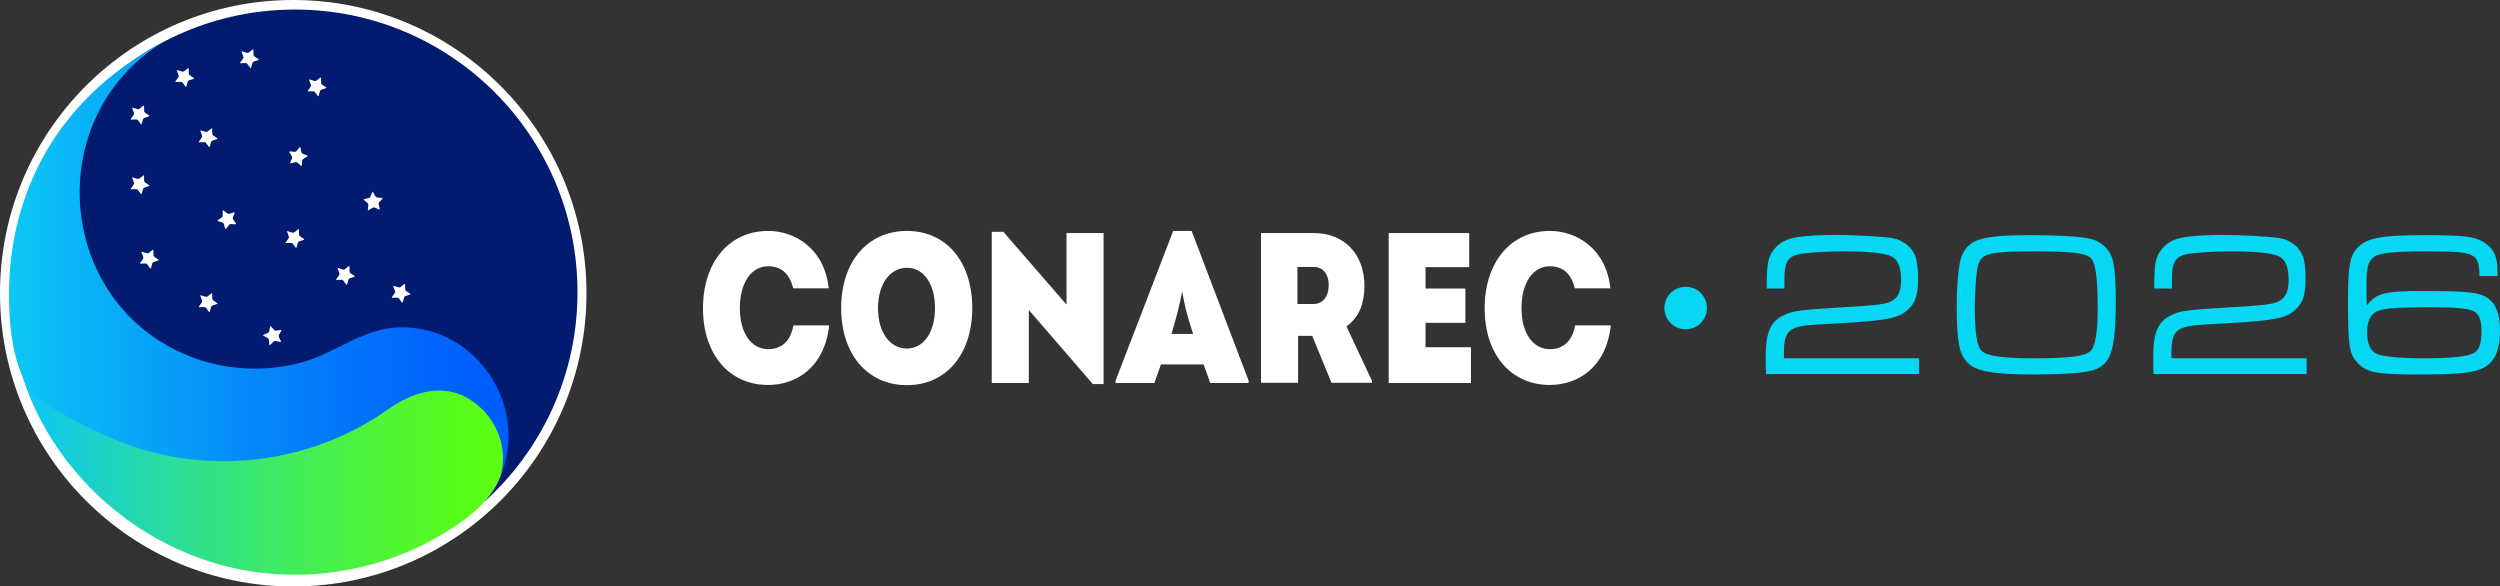
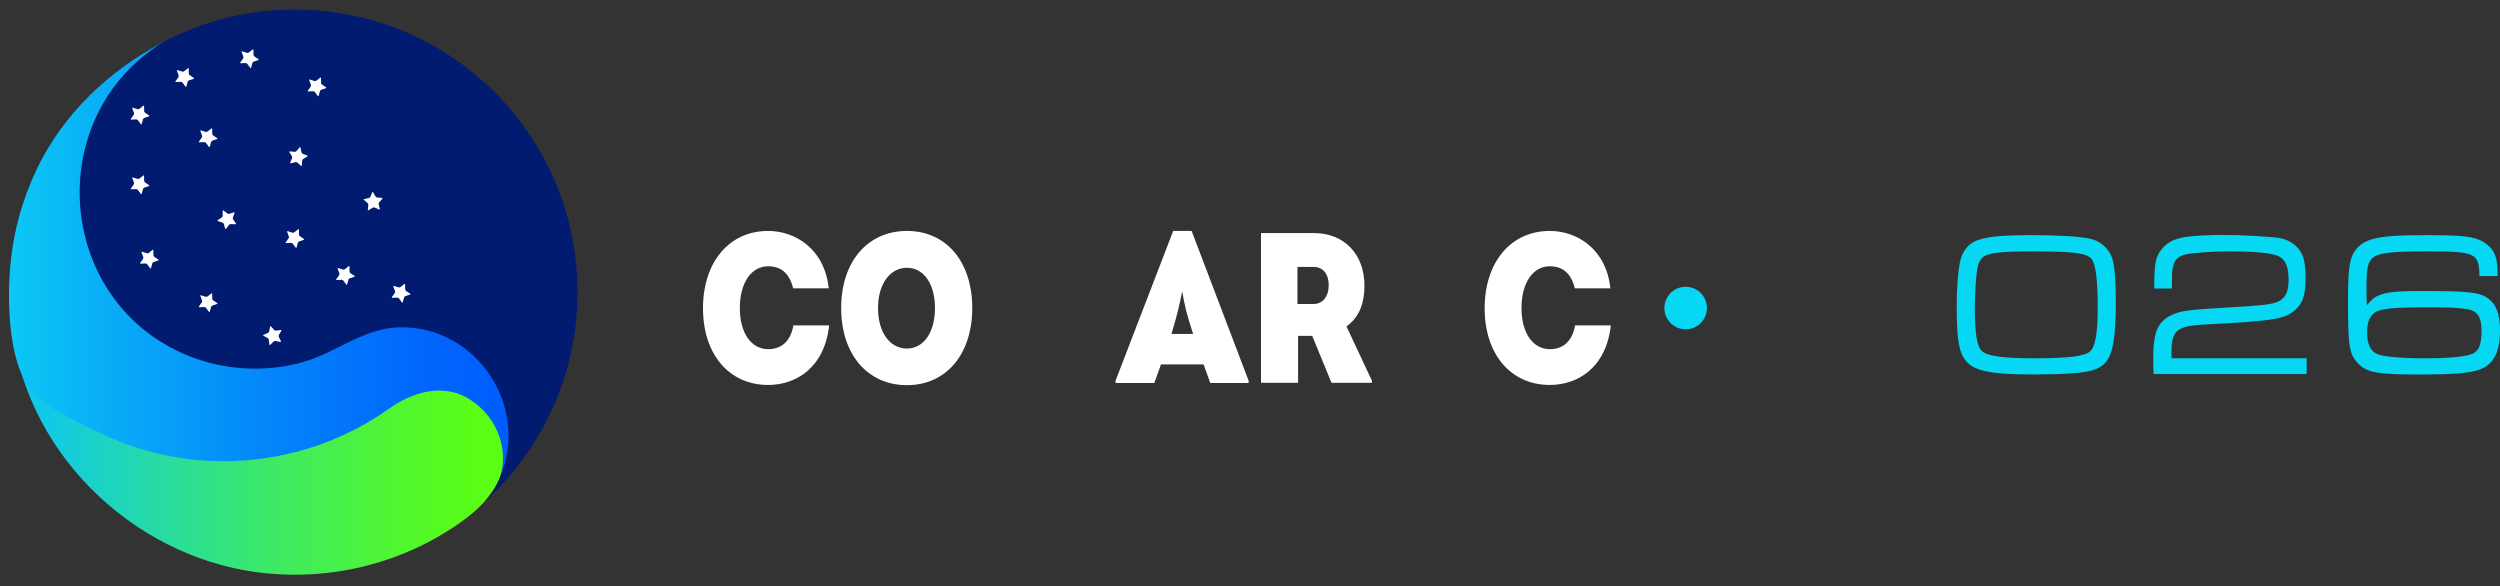
<svg xmlns="http://www.w3.org/2000/svg" id="Layer_2" data-name="Layer 2" viewBox="0 0 2462.32 577.64">
  <rect x="0" y="0" width="2462.32" height="577.64" fill="#333333" stroke="none" />
  <defs>
    <style>
      .cls-1 {
        fill: #06d8f4;
      }

      .cls-2 {
        fill: #001b70;
      }

      .cls-3 {
        fill: url(#Gradiente_sem_nome_122);
      }

      .cls-4 {
        fill: url(#Gradiente_sem_nome_126);
      }

      .cls-5 {
        fill: #fff;
      }
    </style>
    <linearGradient id="Gradiente_sem_nome_126" data-name="Gradiente sem nome 126" x1="21.75" y1="467.91" x2="496.6" y2="467.91" gradientUnits="userSpaceOnUse">
      <stop offset="0" stop-color="#0cc8f4" />
      <stop offset=".03" stop-color="#0ec9ec" />
      <stop offset=".3" stop-color="#29dc9e" />
      <stop offset=".54" stop-color="#3feb61" />
      <stop offset=".75" stop-color="#4ef535" />
      <stop offset=".91" stop-color="#58fc1a" />
      <stop offset="1" stop-color="#5cff10" />
    </linearGradient>
    <linearGradient id="Gradiente_sem_nome_122" data-name="Gradiente sem nome 122" x1="8.85" y1="255.19" x2="500.86" y2="255.19" gradientUnits="userSpaceOnUse">
      <stop offset="0" stop-color="#0cc8f4" />
      <stop offset=".16" stop-color="#09b2f6" />
      <stop offset=".54" stop-color="#0483fa" />
      <stop offset=".83" stop-color="#0166fd" />
      <stop offset="1" stop-color="#005cff" />
    </linearGradient>
  </defs>
  <g id="logo-conarec">
    <g>
      <g>
        <g>
          <path class="cls-5" d="M756.54,227.45c26.16,0,55.49,17.09,59.7,56.54h-35.02c-3.8-15.19-12.24-21.73-24.68-21.73-16.67,0-27.85,16.46-27.85,41.14s11.18,40.51,28.06,40.51c12.45,0,21.94-7.38,24.69-23.42h35.23c-4.64,41.99-32.91,58.66-60.13,58.66-38.4,0-64.14-30.17-64.14-75.53s25.74-76.16,64.14-76.16" />
          <path class="cls-5" d="M893.26,343.28c16.66,0,27.64-16.25,27.64-39.87s-10.97-39.67-27.64-39.67-28.48,16.03-28.48,39.67,11.39,39.87,28.48,39.87M893.26,379.36c-38.82,0-64.77-30.38-64.77-75.95s25.95-75.95,64.77-75.95,64.35,30.38,64.35,75.95-25.74,75.95-64.35,75.95" />
-           <polygon class="cls-5" points="976.81 377.25 976.81 228.29 988.2 228.29 1050.44 300.03 1050.44 229.56 1086.94 229.56 1086.94 378.3 1076.39 378.3 1013.31 305.3 1013.31 377.25 976.81 377.25" />
          <path class="cls-5" d="M1175.13,328.93c-6.96-21.31-8.44-28.9-10.76-41.99-2.96,14.56-4.43,21.52-10.55,41.99h21.31ZM1192.01,377.25l-6.55-18.36h-41.98l-6.54,18.36h-38.19v-2.32l56.76-147.48h18.15l56.12,147.48v2.32h-37.76Z" />
          <path class="cls-5" d="M1293.92,299.39c8.86,0,14.77-7.38,14.77-18.56s-5.91-17.93-14.77-17.93h-16.03v36.5h16.03ZM1311.43,377.04l-18.99-46.21h-13.93v46.21h-36.5v-147.48h52.11c29.96,0,49.79,20.89,49.79,52.11-.21,16.88-4.64,30.17-17.72,39.87l25.11,53.59v1.9h-39.87Z" />
-           <polygon class="cls-5" points="1404.05 284.2 1443.3 284.2 1443.3 317.96 1404.05 317.96 1404.05 342.01 1448.78 342.01 1448.78 377.25 1367.76 377.25 1367.76 229.56 1447.09 229.56 1447.09 263.11 1404.05 263.11 1404.05 284.2" />
          <path class="cls-5" d="M1526.42,227.45c26.16,0,55.49,17.09,59.7,56.54h-35.02c-3.8-15.19-12.24-21.73-24.68-21.73-16.67,0-27.85,16.46-27.85,41.14s11.18,40.51,28.06,40.51c12.45,0,21.94-7.38,24.69-23.42h35.23c-4.64,41.99-32.92,58.66-60.13,58.66-38.4,0-64.14-30.17-64.14-75.53s25.74-76.16,64.14-76.16" />
        </g>
        <circle class="cls-1" cx="1660.25" cy="303.4" r="20.95" />
        <g>
-           <path class="cls-5" d="M577.64,288.82c0,159.51-129.31,288.82-288.82,288.82C129.31,577.64,0,448.33,0,288.82,0,129.31,129.31,0,288.82,0c159.51,0,288.82,129.31,288.82,288.82" />
          <path class="cls-4" d="M496.37,443.24c-2.91-33.98-31.65-61.15-66.11-61.15-33.66,0-61.7,31.22-91.32,44.75-36.63,16.73-76.76,25.47-117.03,25.47-72.11,0-144.13-28.82-196.21-78.69-1.33-1.27-2.65-2.55-3.95-3.84,19.26,61.19,60.42,113.54,113.11,148.73.01,0,.03.02.04.03.63.42,1.26.83,1.89,1.24,24.64,16.17,51.74,28.61,80.27,36.47.21.06.42.11.63.17,1.38.38,2.76.74,4.14,1.1,11.49,2.94,23.2,5.15,35.07,6.56,1.66.19,3.31.36,4.97.53h0c.07,0,.15.01.22.02,2.03.21,4.07.38,6.11.55.36.03.72.06,1.09.09,1.9.14,3.81.26,5.71.36.43.02.87.06,1.3.08,2.28.11,4.58.2,6.88.26.52.01,1.04.01,1.56.02,1.78.03,3.56.06,5.34.07.13,0,.27,0,.4,0,.66,0,1.31-.02,1.97-.03,1.54,0,3.07-.02,4.6-.06.78-.02,1.55-.05,2.33-.07,1.58-.05,3.16-.1,4.73-.18.64-.03,1.28-.07,1.92-.1,1.79-.1,3.58-.21,5.36-.34.37-.03.74-.06,1.11-.08,50.97-3.93,100.44-21.49,142.41-51.62,7.9-5.67,15.51-12.05,22.02-19.2h0c12.69-13.94,21.18-30.81,19.44-51.13" />
          <path class="cls-2" d="M290.49,9.41c-153.71,0-278.32,124.61-278.32,278.32,0,29.98,4.76,58.83,13.53,85.89,52.08,49.87,124.09,78.69,196.21,78.68,40.27,0,80.41-8.74,117.03-25.47,29.63-13.53,57.66-44.75,91.32-44.75,34.46,0,63.2,27.17,66.11,61.15,1.74,20.31-6.75,37.18-19.44,51.13,56.41-50.94,91.88-124.64,91.88-206.63,0-153.71-124.61-278.32-278.32-278.32" />
          <path class="cls-3" d="M463.43,393.84c24.95,16.13,37.73,46.58,29.48,75.26,28.36-68.61-22.67-146.79-97.34-146.77-37.47,0-64.03,25.34-98.85,34.74-36.25,9.78-75.55,7.58-110.44-6.34C54.83,298.3,40.22,115.07,161.05,41.28c-53.52,28.01-98.55,70.63-124.7,125.05-14.41,29.98-23.31,62.49-26.23,95.63-2.87,32.54-1.91,82.72,14.12,112.93,13.01,24.51,52.14,41.13,76.5,52.64,28.71,13.57,59.61,22.14,91.2,25.34,67.16,6.81,135.52-10.92,190.67-49.91,4.66-3.26,44.04-32.91,80.82-9.13" />
          <path class="cls-5" d="M142.14,184.8c-.54.18-1.11.78-1.26,1.33l-1.31,4.61c-.16.55-.56.62-.9.16l-2.86-3.84c-.34-.46-1.08-.81-1.65-.79l-4.79.18c-.57.02-.77-.34-.44-.81l2.77-3.91c.33-.46.43-1.28.24-1.81l-1.64-4.5c-.2-.53.09-.83.63-.66l4.58,1.43c.54.17,1.35.02,1.8-.33l3.78-2.96c.44-.35.81-.17.82.39l.06,4.8c0,.57.4,1.29.87,1.61l3.98,2.67c.47.31.41.72-.12.9l-4.54,1.54Z" />
          <path class="cls-5" d="M186.13,79.14c-.54.18-1.11.78-1.26,1.33l-1.31,4.61c-.16.55-.56.62-.9.16l-2.86-3.84c-.34-.46-1.08-.81-1.65-.79l-4.79.18c-.57.02-.77-.34-.44-.81l2.77-3.91c.33-.46.43-1.28.24-1.81l-1.64-4.5c-.2-.53.09-.83.63-.66l4.58,1.43c.54.17,1.35.02,1.8-.33l3.77-2.96c.44-.35.81-.17.82.39l.06,4.8c0,.57.4,1.29.87,1.61l3.98,2.67c.47.31.42.72-.12.9l-4.54,1.54Z" />
          <path class="cls-5" d="M399.25,291.67c-.54.18-1.11.78-1.26,1.33l-1.31,4.61c-.16.55-.56.62-.9.16l-2.86-3.84c-.34-.46-1.08-.81-1.65-.79l-4.79.18c-.57.02-.77-.34-.44-.81l2.77-3.91c.33-.46.43-1.28.24-1.81l-1.65-4.5c-.19-.53.09-.83.63-.66l4.58,1.43c.54.17,1.35.02,1.8-.33l3.78-2.96c.44-.35.81-.17.82.39l.06,4.8c0,.57.4,1.29.87,1.61l3.98,2.67c.47.31.42.72-.12.9l-4.54,1.54Z" />
          <path class="cls-5" d="M271.37,335.82c-.55-.12-1.35.1-1.76.5l-3.48,3.3c-.41.39-.8.25-.86-.32l-.5-4.77c-.06-.56-.52-1.25-1.01-1.52l-4.21-2.28c-.5-.27-.49-.68.04-.92l4.38-1.95c.52-.23,1.03-.88,1.13-1.44l.88-4.71c.1-.56.5-.67.88-.25l3.21,3.56c.38.42,1.16.7,1.72.63l4.76-.63c.56-.07.79.27.51.76l-2.4,4.15c-.29.49-.32,1.32-.07,1.83l2.06,4.33c.24.51,0,.83-.56.72l-4.69-.99Z" />
          <path class="cls-5" d="M229.35,214.33c-.19.53-.08,1.35.25,1.82l2.79,3.9c.33.46.14.83-.43.81l-4.79-.16c-.57-.02-1.31.34-1.65.79l-2.84,3.86c-.34.46-.74.39-.9-.16l-1.33-4.6c-.16-.55-.73-1.14-1.27-1.32l-4.54-1.52c-.54-.18-.6-.59-.13-.91l3.97-2.68c.47-.32.86-1.05.86-1.61l.03-4.8c0-.57.37-.74.82-.4l3.79,2.95c.45.35,1.26.5,1.8.32l4.57-1.45c.54-.17.82.12.63.66l-1.63,4.51Z" />
          <path class="cls-5" d="M142.14,116.13c-.54.18-1.11.78-1.26,1.33l-1.31,4.61c-.16.55-.56.62-.9.16l-2.86-3.84c-.34-.46-1.08-.81-1.65-.79l-4.79.18c-.57.02-.77-.34-.44-.81l2.77-3.91c.33-.46.43-1.28.24-1.81l-1.64-4.5c-.2-.53.09-.83.63-.66l4.58,1.43c.54.17,1.35.02,1.8-.33l3.78-2.96c.44-.35.81-.17.82.39l.06,4.8c0,.57.4,1.29.87,1.61l3.98,2.67c.47.31.41.72-.12.9l-4.54,1.54Z" />
          <path class="cls-5" d="M316.42,88.39c-.54.18-1.11.78-1.26,1.33l-1.31,4.61c-.16.55-.56.62-.9.16l-2.86-3.84c-.34-.46-1.08-.81-1.65-.79l-4.79.18c-.57.02-.77-.34-.43-.81l2.77-3.91c.33-.46.43-1.28.24-1.81l-1.65-4.5c-.19-.53.09-.83.63-.66l4.58,1.43c.54.17,1.35.02,1.8-.33l3.78-2.96c.45-.35.81-.17.82.39l.05,4.8c0,.57.4,1.29.87,1.61l3.98,2.67c.47.32.42.72-.12.9l-4.54,1.54Z" />
          <path class="cls-5" d="M344.45,274.11c-.54.18-1.1.78-1.26,1.33l-1.31,4.61c-.16.55-.56.62-.9.16l-2.86-3.84c-.34-.46-1.08-.81-1.65-.79l-4.79.18c-.57.02-.77-.34-.44-.81l2.77-3.91c.33-.46.43-1.28.24-1.81l-1.65-4.5c-.19-.53.09-.83.63-.66l4.58,1.43c.55.17,1.35.02,1.8-.33l3.78-2.96c.44-.35.81-.17.82.39l.05,4.8c0,.57.4,1.29.87,1.61l3.98,2.67c.47.32.42.72-.12.9l-4.54,1.54Z" />
          <path class="cls-5" d="M151.31,258.04c-.54.18-1.11.78-1.26,1.33l-1.31,4.61c-.16.55-.56.62-.9.16l-2.86-3.84c-.34-.46-1.08-.81-1.65-.79l-4.79.18c-.57.02-.77-.34-.44-.81l2.77-3.91c.33-.46.43-1.28.24-1.81l-1.64-4.5c-.2-.53.09-.83.63-.66l4.58,1.43c.54.17,1.35.02,1.8-.33l3.78-2.96c.44-.35.81-.17.82.39l.06,4.8c0,.57.4,1.29.87,1.61l3.98,2.67c.47.32.42.72-.12.9l-4.54,1.54Z" />
          <path class="cls-5" d="M294.68,237.75c-.54.18-1.1.78-1.26,1.33l-1.31,4.61c-.16.55-.56.62-.9.16l-2.86-3.84c-.34-.46-1.08-.81-1.65-.79l-4.79.18c-.57.02-.77-.34-.43-.81l2.77-3.91c.33-.46.43-1.28.24-1.81l-1.65-4.5c-.2-.53.09-.83.63-.66l4.58,1.43c.55.17,1.35.02,1.8-.33l3.77-2.96c.44-.35.81-.17.82.39l.05,4.8c0,.57.4,1.29.87,1.61l3.98,2.67c.47.32.41.72-.12.9l-4.54,1.54Z" />
          <path class="cls-5" d="M209.2,300.92c-.54.18-1.11.78-1.26,1.33l-1.31,4.61c-.16.55-.56.62-.9.16l-2.86-3.84c-.34-.46-1.08-.81-1.64-.79l-4.79.18c-.57.02-.77-.34-.43-.81l2.77-3.91c.33-.46.43-1.28.24-1.81l-1.64-4.5c-.2-.53.09-.83.63-.66l4.58,1.43c.54.17,1.35.02,1.8-.33l3.77-2.96c.44-.35.81-.17.82.39l.06,4.8c0,.57.4,1.29.87,1.61l3.98,2.67c.47.32.42.72-.12.9l-4.54,1.54Z" />
          <path class="cls-5" d="M209.2,138.49c-.54.18-1.11.78-1.26,1.33l-1.31,4.61c-.16.55-.56.62-.9.16l-2.86-3.84c-.34-.46-1.08-.81-1.64-.79l-4.79.18c-.57.02-.77-.34-.43-.81l2.77-3.91c.33-.46.43-1.28.24-1.81l-1.64-4.5c-.2-.53.09-.83.63-.66l4.58,1.43c.54.17,1.35.02,1.8-.33l3.77-2.96c.44-.35.81-.17.82.39l.06,4.8c0,.57.4,1.29.87,1.61l3.98,2.67c.47.31.42.72-.12.9l-4.54,1.54Z" />
          <path class="cls-5" d="M373.39,199.33c-.38.42-.58,1.22-.45,1.77l1.12,4.66c.13.55-.18.82-.7.58l-4.38-1.94c-.52-.23-1.34-.18-1.82.12l-4.09,2.51c-.49.3-.83.08-.77-.49l.49-4.77c.06-.56-.25-1.33-.68-1.7l-3.64-3.11c-.43-.37-.33-.77.22-.89l4.69-1c.55-.12,1.19-.65,1.4-1.17l1.83-4.43c.22-.52.62-.55.91-.06l2.4,4.15c.29.49.98.93,1.55.98l4.78.37c.56.04.71.42.34.85l-3.2,3.57Z" />
          <path class="cls-5" d="M292.86,160.12c-.43-.37-1.23-.57-1.78-.43l-4.65,1.18c-.55.14-.82-.17-.59-.7l1.89-4.4c.22-.52.16-1.34-.14-1.82l-2.55-4.05c-.31-.48-.09-.83.48-.78l4.77.44c.57.05,1.33-.26,1.69-.7l3.07-3.68c.36-.43.77-.34.89.21l1.06,4.68c.13.55.66,1.18,1.19,1.39l4.45,1.78c.53.21.56.62.07.91l-4.13,2.45c-.49.29-.92.99-.96,1.56l-.32,4.78c-.04.56-.41.72-.84.35l-3.61-3.16Z" />
          <path class="cls-5" d="M249.87,60.65c-.54.18-1.11.78-1.26,1.33l-1.31,4.61c-.16.55-.56.62-.9.16l-2.86-3.84c-.34-.46-1.08-.81-1.65-.79l-4.79.18c-.57.02-.77-.34-.44-.81l2.77-3.91c.33-.46.43-1.28.24-1.81l-1.65-4.5c-.19-.53.09-.83.63-.66l4.58,1.43c.54.17,1.35.02,1.8-.33l3.77-2.96c.44-.35.81-.17.82.39l.06,4.8c0,.57.4,1.29.87,1.61l3.98,2.67c.47.32.42.72-.12.9l-4.54,1.54Z" />
        </g>
      </g>
      <g>
-         <path class="cls-1" d="M1890.2,368.44h-150.75c-.2-5.11-.41-10.02-.41-14.73,0-26.18,4.3-36.61,17.59-43.16,9.2-4.5,15.54-5.32,59.73-7.98,31.91-1.84,40.09-2.86,46.23-5.73,6.95-3.48,9.82-9.82,9.82-21.07,0-13.09-3.07-20.25-10.02-23.52-6.55-3.07-23.32-4.71-47.66-4.71-16.98,0-37.23,1.43-43.77,3.07-7.77,1.84-11.45,5.73-12.68,13.5-.61,3.07-.82,6.34-.82,20.04h-17.38c0-24.34,1.23-31.09,7.16-38.45,5.52-6.95,12.27-10.43,23.52-12.27,7.98-1.23,22.29-2.05,36.2-2.05,19.23,0,47.86,1.64,56.45,3.07,10.84,1.84,19.43,8.59,22.91,17.59,1.84,4.5,2.86,12.89,2.86,21.68,0,16.77-2.66,24.75-10.23,31.5-10.64,9.2-20.66,10.84-91.23,14.52-25.98,1.64-30.68,5.93-30.68,28.43v4.71h133.16v15.54Z" />
        <path class="cls-1" d="M2057.32,234.87c12.68,2.46,21.48,11.25,24.14,23.52,1.64,8.39,2.46,20.66,2.46,38.66,0,36.41-3.07,52.98-11.05,60.95-6.14,6.14-14.52,8.59-33.95,9.82-7.77.61-25.16,1.02-35.59,1.02-40.5,0-57.48-3.07-65.86-12.07-7.98-8.39-10.23-21.07-10.23-56.25,0-16.98,1.23-32.32,3.07-41.93,2.46-12.27,9.61-20.25,20.86-23.11,10.23-2.86,24.75-3.89,49.91-3.89s45.82,1.23,56.25,3.27ZM1952.18,254.1c-3.27,3.27-4.91,8.59-5.93,20.66-.61,6.96-1.23,20.46-1.23,27.82,0,24.54,2.04,38.25,6.54,42.75,4.91,5.32,20.86,7.57,51.34,7.57,35.39,0,50.93-2.05,56.04-7.16,4.91-4.71,7.16-18.61,7.16-42.34,0-28.64-2.04-43.77-6.34-48.68-5.11-5.52-18-7.16-58.09-7.16-32.11,0-44.59,1.64-49.5,6.55Z" />
        <path class="cls-1" d="M2271.89,368.44h-150.75c-.2-5.11-.41-10.02-.41-14.73,0-26.18,4.3-36.61,17.59-43.16,9.2-4.5,15.54-5.32,59.73-7.98,31.91-1.84,40.09-2.86,46.23-5.73,6.95-3.48,9.82-9.82,9.82-21.07,0-13.09-3.07-20.25-10.02-23.52-6.55-3.07-23.32-4.71-47.66-4.71-16.98,0-37.23,1.43-43.77,3.07-7.77,1.84-11.45,5.73-12.68,13.5-.61,3.07-.82,6.34-.82,20.04h-17.39c0-24.34,1.23-31.09,7.16-38.45,5.52-6.95,12.27-10.43,23.52-12.27,7.98-1.23,22.29-2.05,36.2-2.05,19.23,0,47.86,1.64,56.45,3.07,10.84,1.84,19.43,8.59,22.91,17.59,1.84,4.5,2.86,12.89,2.86,21.68,0,16.77-2.66,24.75-10.23,31.5-10.64,9.2-20.66,10.84-91.23,14.52-25.98,1.64-30.68,5.93-30.68,28.43v4.71h133.16v15.54Z" />
        <path class="cls-1" d="M2442.07,271.9c-.41-22.91-3.68-24.34-52.57-24.34-31.7,0-45.82,1.43-51.34,5.52-5.93,4.09-7.36,10.23-7.36,30.48,0,9.82,0,12.27.41,17.18,9-11.86,17.38-14.11,54.41-14.11,45,0,56.04,1.23,64.23,6.75,8.59,5.73,12.48,15.95,12.48,32.11,0,20.66-5.93,32.73-18.82,38.04-9.61,3.89-25.98,5.32-60.54,5.32-41.93,0-51.75-1.84-60.75-11.25-8.39-9-9.61-16.36-9.61-60.95,0-33.54,1.64-43.36,8.18-51.34,9-10.84,23.52-13.7,67.29-13.7,38.04,0,48.89,1.23,57.88,6.75,10.02,5.93,13.91,14.32,13.91,28.64v4.91h-17.8ZM2338.98,307.9c-5.11,3.68-7.57,9.82-7.57,19.02,0,11.86,3.27,19.02,10.23,21.89,5.73,2.46,23.93,4.09,45.61,4.09,28.02,0,44.59-1.84,49.91-5.52,4.91-3.27,6.95-9.61,6.95-21.27,0-10.84-2.25-16.57-7.77-19.64-4.91-2.66-18.82-3.89-41.32-3.89-36.82,0-50.32,1.23-56.04,5.32Z" />
      </g>
    </g>
  </g>
</svg>